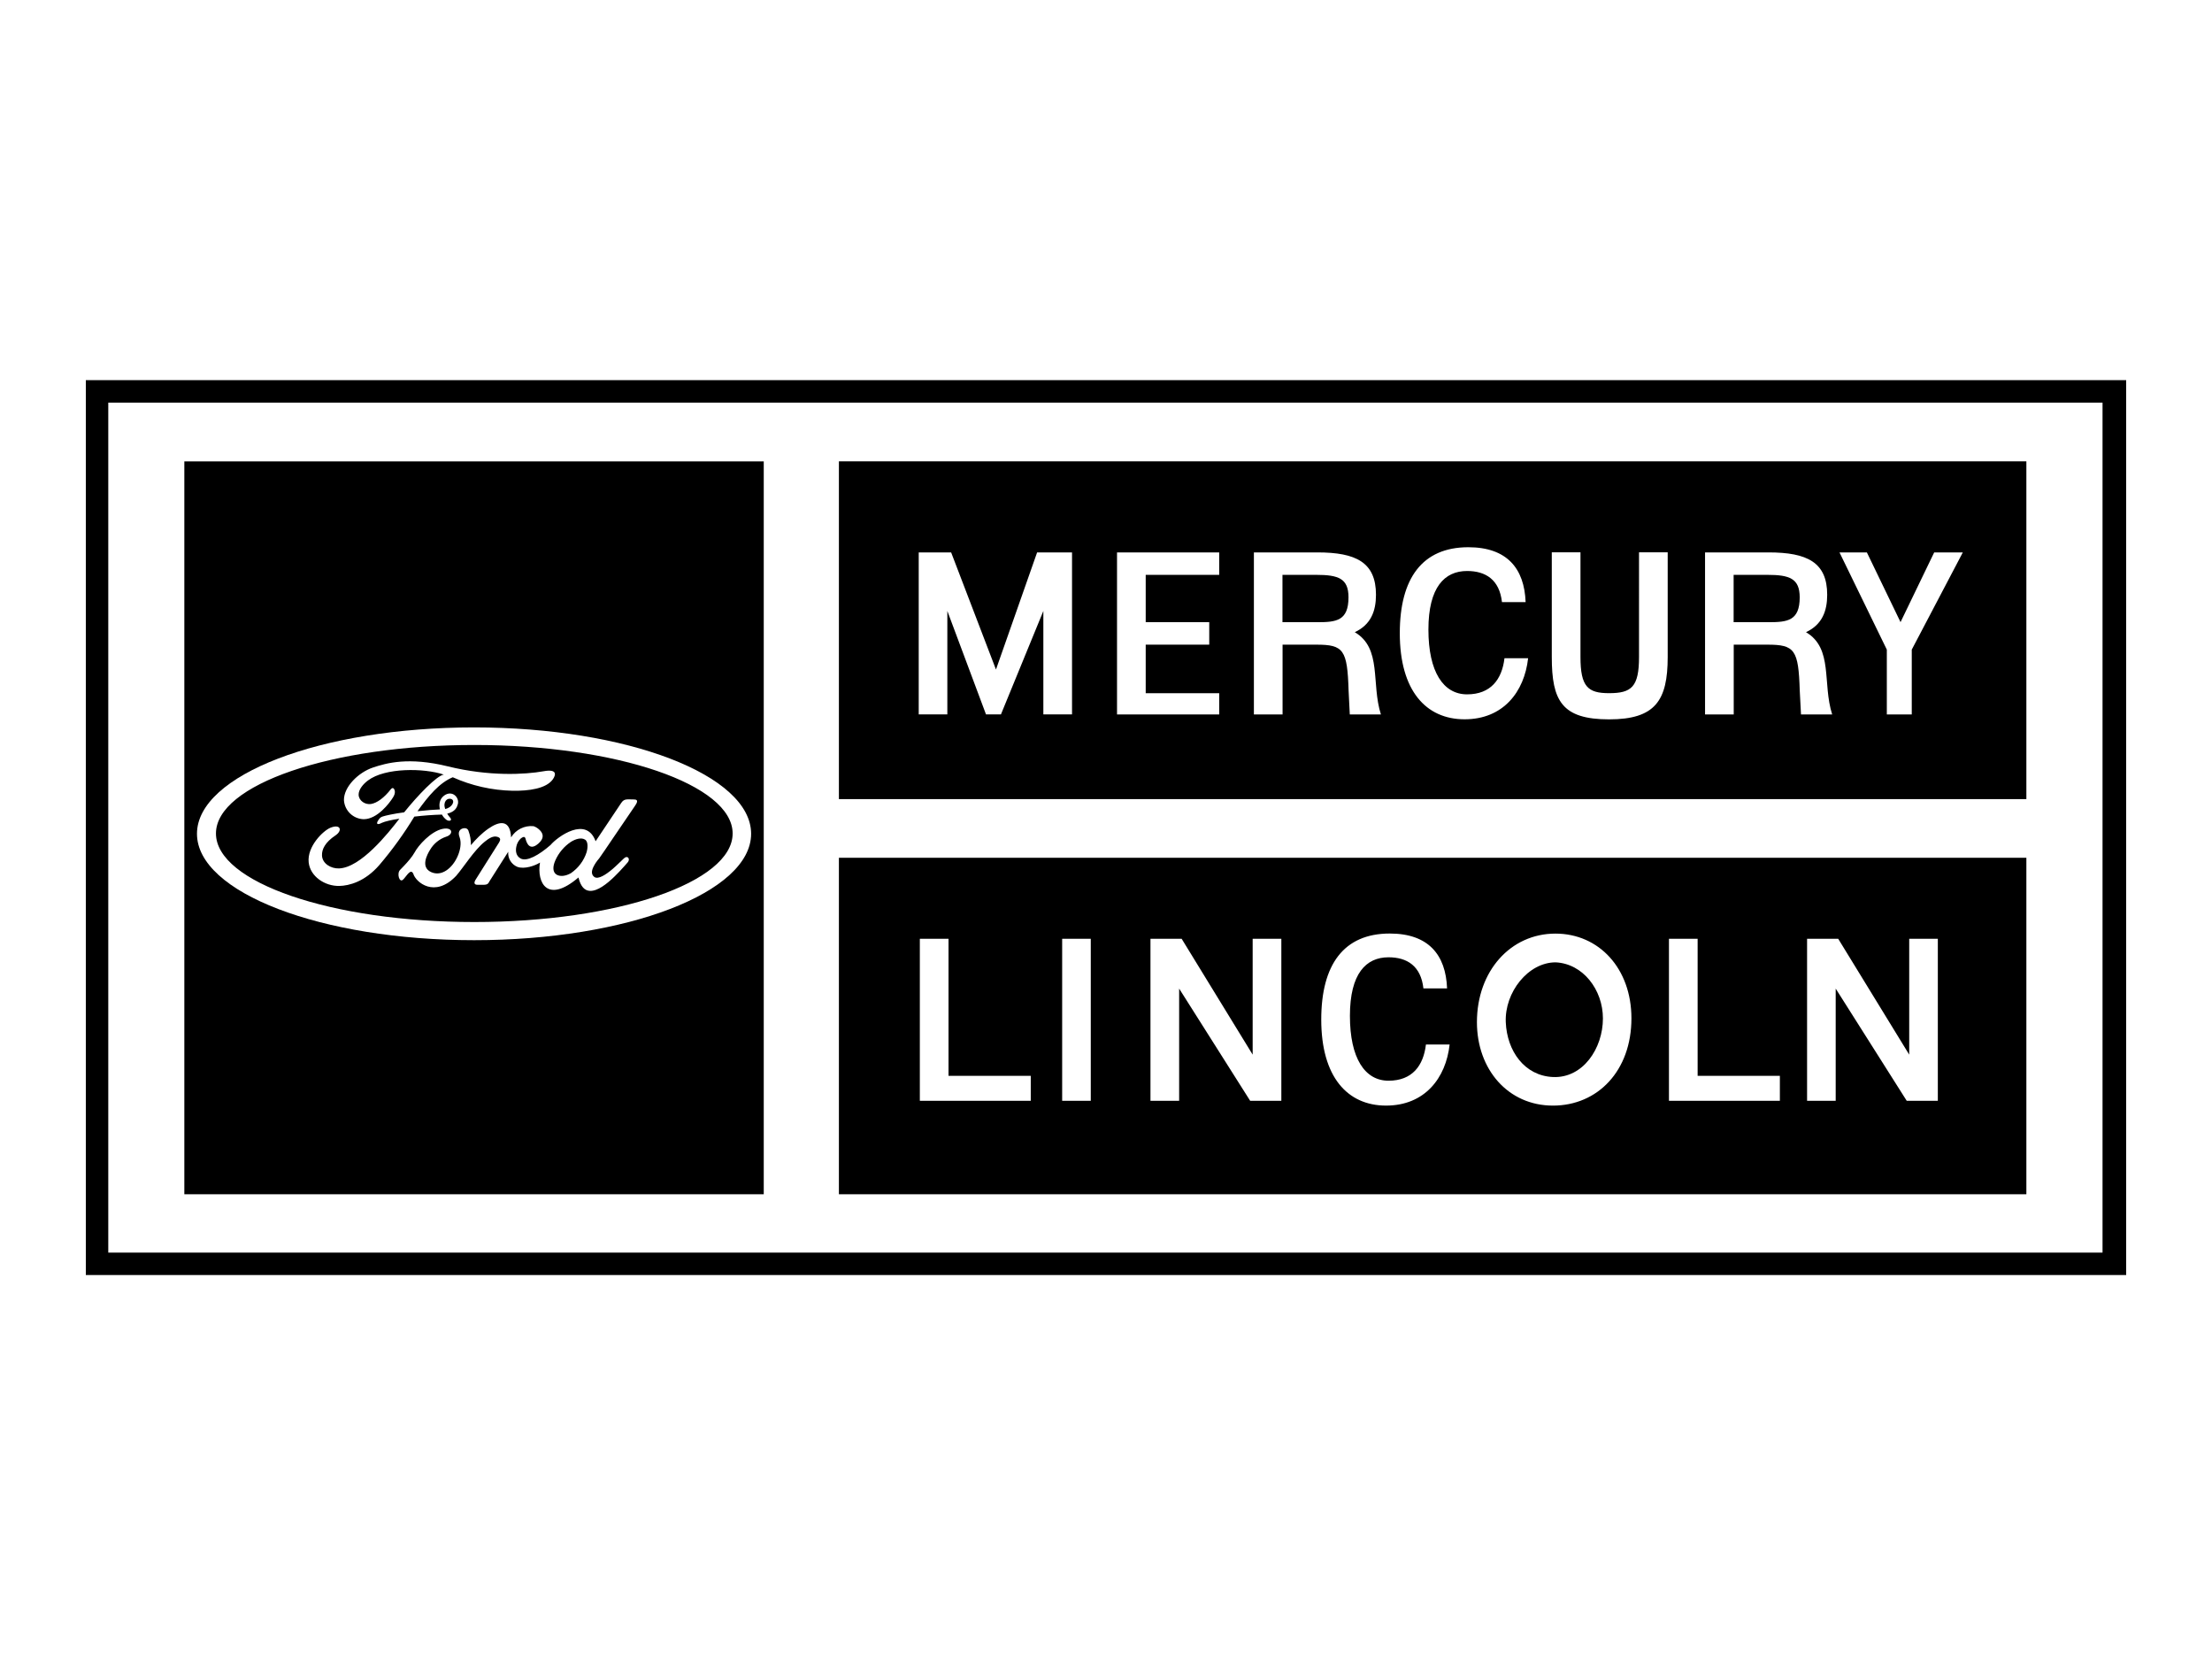
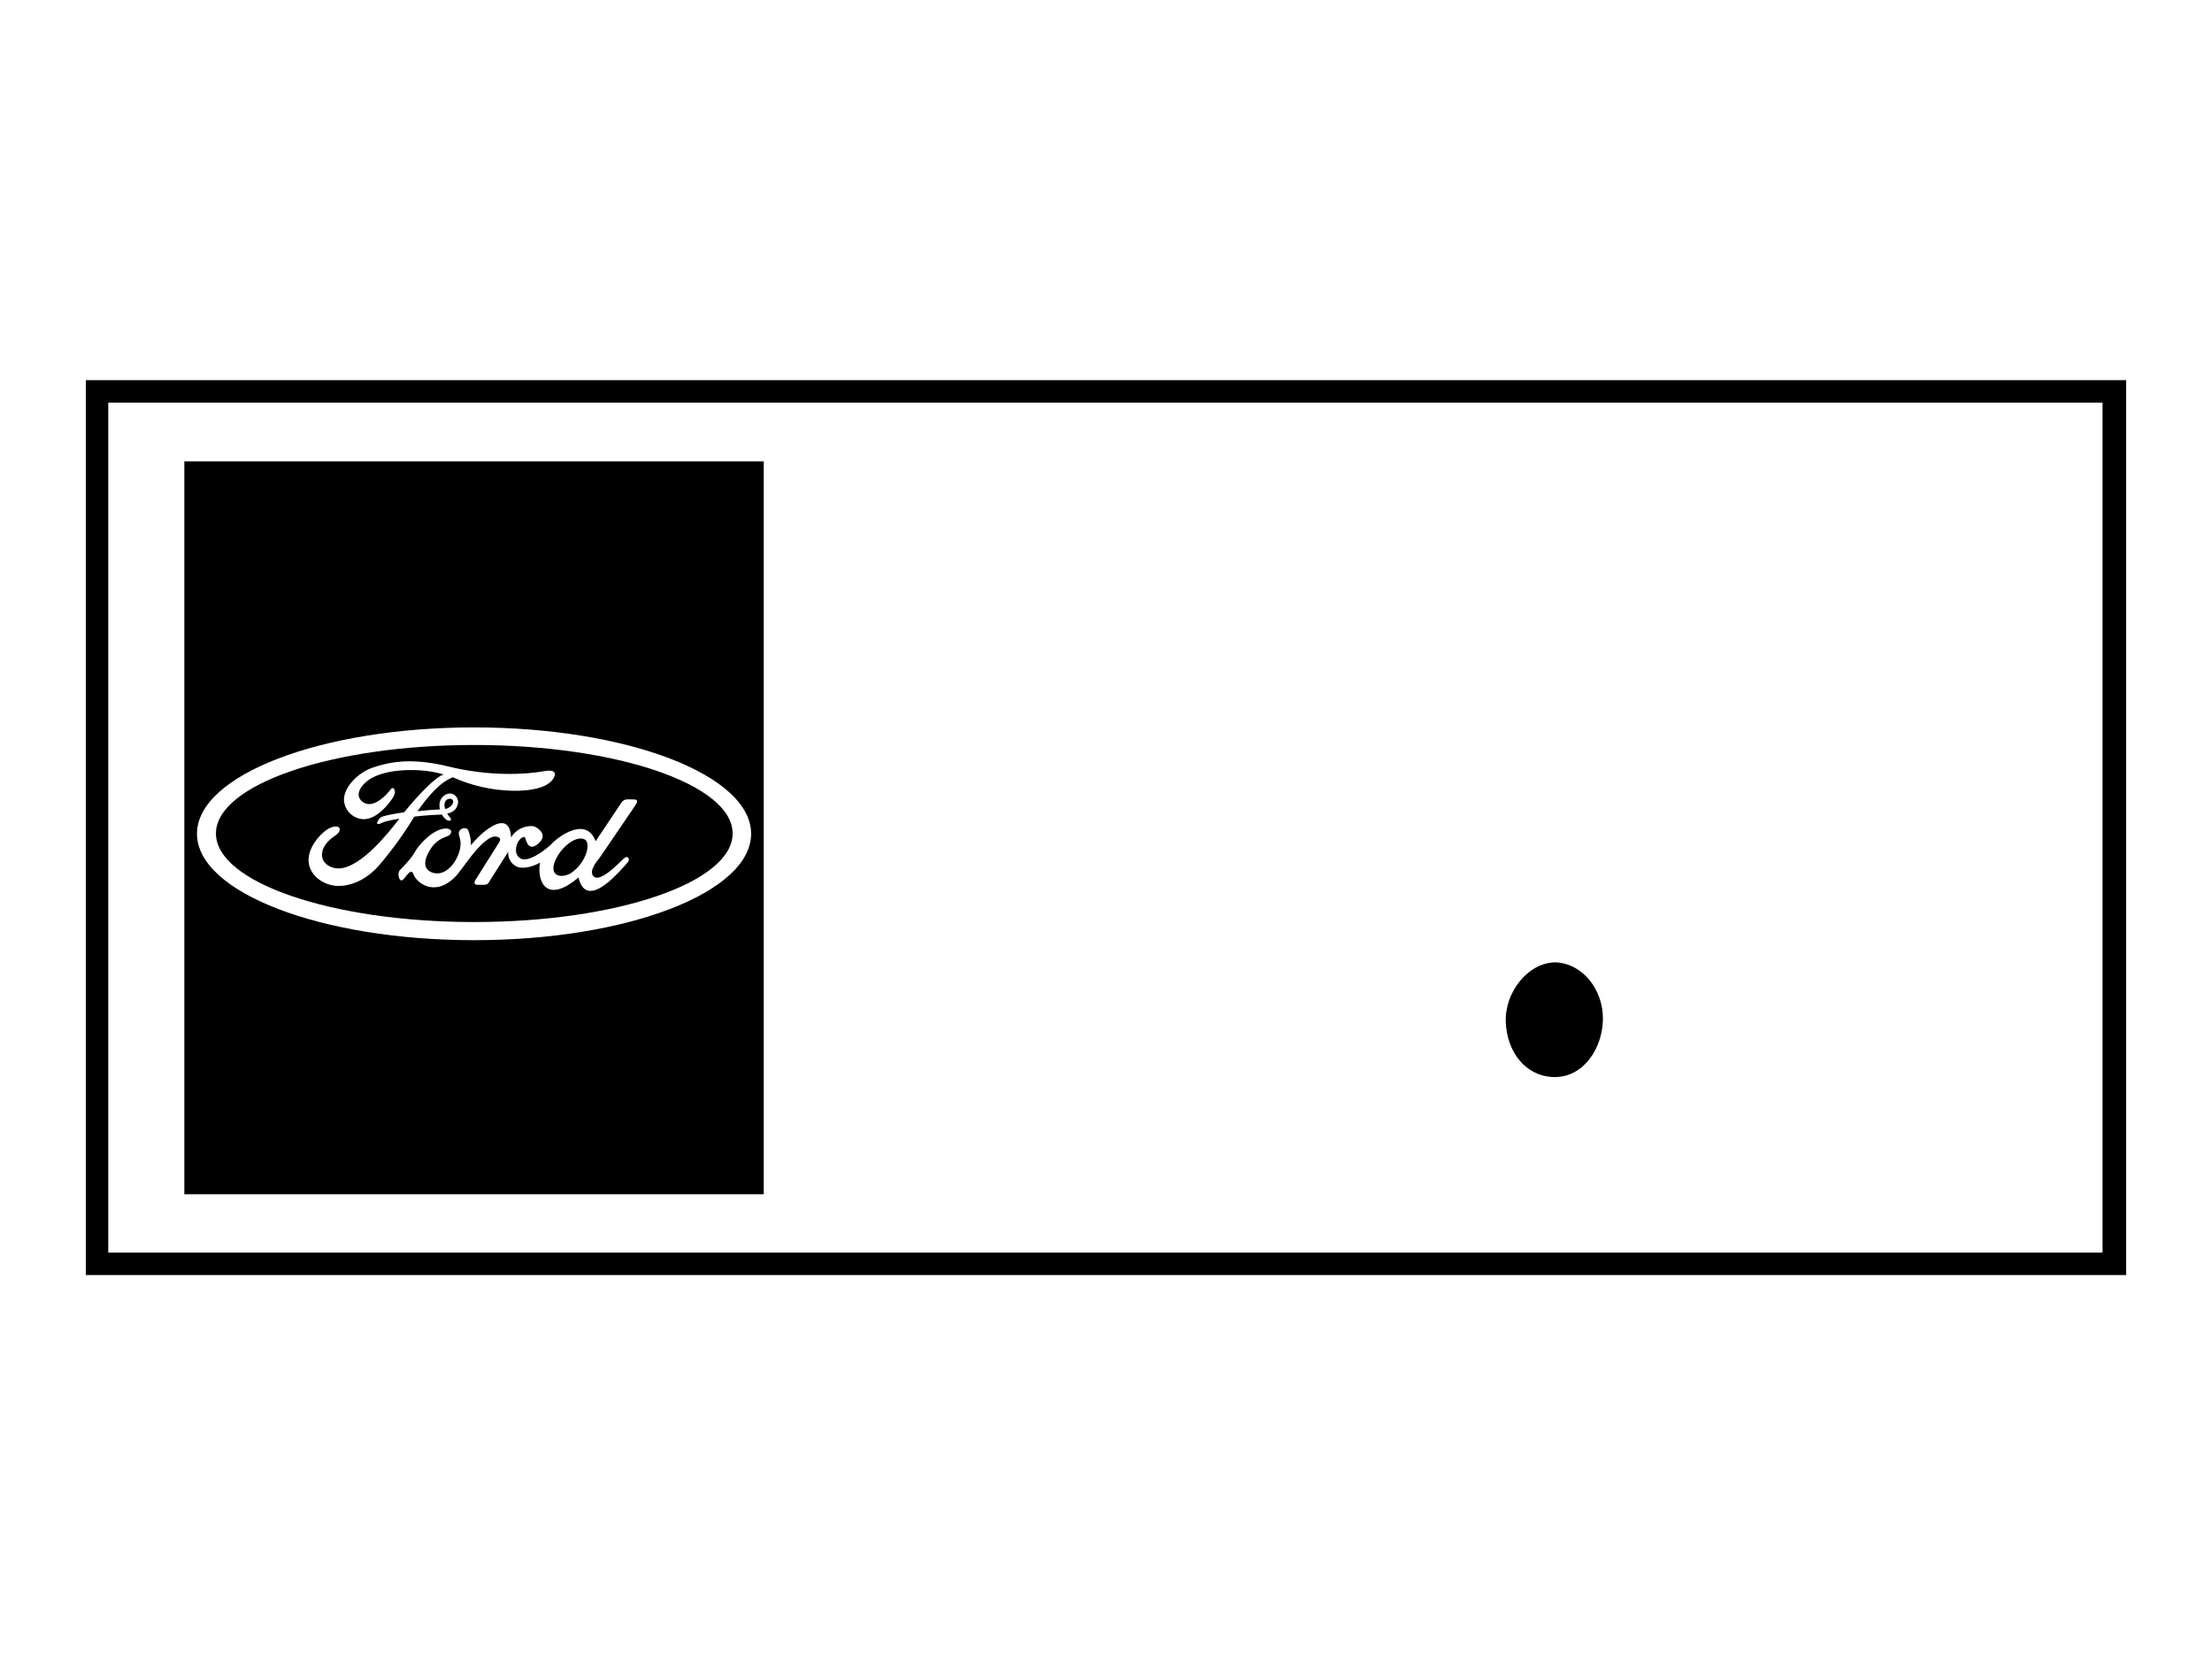
<svg xmlns="http://www.w3.org/2000/svg" version="1.1" id="katman_1" x="0px" y="0px" viewBox="0 0 2709.81 2027.22" style="enable-background:new 0 0 2709.81 2027.22;" xml:space="preserve">
  <path d="M1057.63,465.61H105.15v1096h2499.52v-1096H1057.63z M1057.63,1534.11H132.64V493.1h2443.07v1041.01H1057.63z" />
-   <path d="M1027.7,565.04v413.68H2482.4V565.04H1027.7z M1125.47,676.55h39.72l54.92,143.45l50.41-143.45h42.77v198.37h-35.13V748.27  l-51.94,126.65h-18.33l-47.35-126.65v126.65h-35.06V676.55z M1840,737.51c-3.06-27.5-19.86-38.19-42.77-38.19  c-27.5,0-47.35,19.79-47.35,71.72c0,51.87,18.33,79.36,47.35,79.36s42.77-18.33,45.83-44.23h28.95  c-4.58,41.17-30.48,74.78-77.83,74.78s-79.36-35.13-79.36-105.4c0-67.14,27.5-105.33,83.94-105.33c47.35,0,68.67,25.97,70.2,67.21  H1840V737.51z M1536.09,676.55h77.83c47.35,0,71.72,12.22,71.72,51.87c0,19.86-6.11,36.59-25.97,45.83  c33.61,19.86,19.86,62.56,32.01,100.75h-38.12l-1.46-29.02c-1.53-50.34-6.11-56.45-39.65-56.45h-41.24v85.47h-35.13V676.55z   M2088.78,676.55h77.83c47.35,0,71.79,12.22,71.79,51.87c0,19.86-6.11,36.59-25.97,45.83c33.61,19.86,19.86,62.56,32.08,100.75  h-38.19l-1.53-29.02c-1.53-50.34-6.11-56.45-39.72-56.45h-41.17v85.47h-35.13V676.55z M2253.47,676.55h33.54l41.24,85.4l41.24-85.4  h35.06L2342,795.62v79.36h-30.55v-79.36L2253.47,676.55L2253.47,676.55z M1901.03,676.41h35.13v128.24c0,36.59,9.17,44.3,35.06,44.3  c27.5,0,36.66-7.64,36.66-44.3V676.41h35.13v128.24c0,53.46-15.28,76.38-71.79,76.38c-57.98,0-70.2-22.91-70.2-76.38V676.41z   M1368.41,676.55h125.19v27.5h-90.05v57.98h77.83v27.5h-77.83v59.5h90.05v25.97h-125.19L1368.41,676.55L1368.41,676.55z" />
-   <path d="M2165.02,704.04h-41.24v57.98h42.77c22.91,0,38.19-1.53,38.19-30.48C2204.66,708.55,2192.44,704.04,2165.02,704.04  L2165.02,704.04z M1612.33,704.04h-41.24v57.98h42.77c22.91,0,38.12-1.53,38.12-30.48C1651.98,708.55,1639.83,704.04,1612.33,704.04  z M2482.4,1050.51H1027.7v412.15H2482.4V1050.51z M1809.31,1251.87c0-62.56,41.24-108.45,96.16-108.45  c53.46,0,93.11,42.77,93.11,103.8c0,64.16-41.24,106.86-96.16,106.86C1847.5,1354.07,1809.31,1309.84,1809.31,1251.87z   M1409.38,1149.73h38.19l87,141.92v-141.92h35.13v198.44h-38.19l-87-137.41v137.41h-35.13V1149.73z M2213.76,1149.73h38.12  l87,141.92v-141.92h35.06v198.44h-38.12l-87-137.41v137.41h-35.06V1149.73z M1743.77,1210.62c-3.06-27.5-19.86-38.19-42.77-38.19  c-27.5,0-47.28,19.86-47.28,71.72c0,51.94,18.33,79.43,47.28,79.43c29.02,0,42.77-18.33,45.83-44.3h29.02  c-4.58,41.24-30.55,74.78-77.9,74.78c-47.28,0-79.36-35.13-79.36-105.33c0-67.21,27.5-105.4,83.94-105.4  c47.28,0,68.67,25.97,70.2,67.21h-28.95L1743.77,1210.62z M1126.92,1149.73h35.06v167.89h100.75v30.55h-135.88v-198.44H1126.92z   M2044.55,1149.73h35.13v167.89h100.75v30.55h-135.88V1149.73z M1301.2,1149.73h35.06v198.44h-35.06V1149.73z" />
  <path d="M1902.63,1319.08c36.59,1.53,61.03-35.06,61.03-71.79c0-35.06-24.44-67.14-57.98-68.67c-33.61,0-62.56,36.66-61.03,73.32  C1846.11,1287.07,1867.5,1317.62,1902.63,1319.08L1902.63,1319.08z M935.64,565.11H225.82v897.56h709.81L935.64,565.11  L935.64,565.11z M241.31,1021.14c0-71.93,152.06-130.26,339.46-130.26s339.39,58.32,339.39,130.26s-151.92,130.33-339.32,130.33  S241.31,1093.08,241.31,1021.14L241.31,1021.14z" />
  <path d="M581.04,912.41c-174.69,0-316.48,48.53-316.48,108.38s141.78,108.45,316.48,108.45s316.48-48.53,316.48-108.45  C897.52,960.94,755.74,912.41,581.04,912.41L581.04,912.41z M469.12,999.9c2.57-0.9,13.82-3.47,25.97-5  c16.66-20.76,39.99-44.99,48.6-46.24c-24.72-8.19-72-8.54-92.83,7.15c-5.76,4.24-11.66,11.04-11.53,17.57  c0.28,7.43,8.05,12.36,15.07,11.32c7.29-1.18,16.04-7.36,24.58-18.33c1.39-1.74,3.47-1.81,4.44,1.46c0.9,3.19-0.14,5.83-1.94,8.75  c-4.51,7.29-19.16,26.52-35.76,26.73c-12.93-0.26-23.51-10.36-24.37-23.26c-0.28-16.53,17.91-34.16,35.62-40.06  c16.32-5.42,43.47-13.26,91.72-1.39c50.48,12.43,94.29,10.07,117.2,5.97c16.66-3.06,15.34,4.17,11.39,9.86  c-8.12,11.46-29.44,14.37-49.44,14.03c-25.25-0.57-50.13-6.19-73.18-16.53c-16.25,6.73-29.79,22.7-43.19,41.59  c11.04-1.18,21.11-2.01,27.5-2.22c-1.32-5.49-0.97-12.5,5.21-17.01c9.86-7.08,19.02,2.5,16.66,10.76  c-1.04,3.68-3.12,9.1-12.98,11.46c1.32,2.29,2.36,3.4,3.26,4.44c3.96,4.44-1.32,5.28-4.24,3.06c-2.28-1.7-4.15-3.88-5.49-6.39  c-11.3,0.32-22.59,1.16-33.81,2.5c-12.71,20.93-27.08,40.81-42.98,59.43c-17.57,20.21-36.94,25.27-48.95,25.48  c-17.77,0.35-35.62-11.66-37.49-28.81c-2.15-19.51,17.77-39.02,26.87-42.56c12.43-4.86,14.72,3.68,5.9,9.51  c-12.71,8.47-16.8,17.08-16.46,24.58c0.42,10,10.97,16.11,20.76,15.83c26.59-0.83,60.13-42.77,74.02-60.89  c-8.33,1.18-17.71,3.26-21.52,5.07c-5,2.71-7.36,1.74-4.58-2.78C465.37,1001.42,466.62,1000.73,469.12,999.9L469.12,999.9z   M734.07,1051.21l-0.56,0.69c-2.49,2.85-4.61,6-6.32,9.37c-2.43,4.72-3.33,9.65,0.9,12.78c4.72,3.4,14.23-2.85,22.57-9.93  c4.86-4.17,9.93-9.37,13.75-12.91c4.79-4.3,7.92,1.18,4.58,4.93l-4.1,4.65c-3.82,4.34-7.81,8.53-11.94,12.57  c-9.58,9.37-21.11,18.33-30.48,17.71c-6.11-0.35-11.11-5-13.82-16.39c-38.19,32.49-51.24,6.46-47.15-18.26  c-5.83,3.75-19.23,8.54-27.84,5.21c-7.32-3.09-11.79-10.56-11.04-18.47l-23.12,36.38c-0.24,0.47-0.5,0.93-0.76,1.39  c-0.83,1.39-2.15,2.71-5.83,2.71h-7.98c-5.07,0-3.68-3.68-2.78-5.49c0.76-1.6,23.68-37.22,29.02-46.03c1.46-2.5,2.92-5.42-1.04-6.94  c-5.76-2.36-11.66,1.94-16.25,5.62c-12.85,10.21-26.04,31.52-35.06,41.87c-26.59,27.91-49.64,7.36-52.42-2.29  c-3.19-7.36-7.78,2.01-12.57,6.87c-4.58,4.58-8.05-7.57-3.68-11.87l0.42-0.49l0.83-0.83l3.61-3.75c4.3-4.51,9.93-10.9,12.98-16.46  c4.17-8.05,19.72-25.76,34.44-28.75c12.71-2.36,13.12,6.94,4.1,9.65c-8.26,2.78-15.24,8.45-19.65,15.97  c-3.4,5.49-12.15,21.25,1.25,27.36c13.12,5.97,26.04-5.21,32.22-18.82c3.26-7.08,5.42-16.73,2.57-24.16  c-2.43-6.32,0.62-9.58,4.03-10.48c3.75-0.97,6.04,0.35,6.94,2.92c2.11,5.61,3.12,11.57,2.99,17.57  c5.97-7.22,13.61-14.86,21.45-20.27c13.26-9.23,26.59-11.73,27.77,10.69c5.77-9.47,16.46-14.79,27.5-13.68  c2.71,0.91,5.18,2.43,7.22,4.44c3.54,3.26,6.32,8.33,1.11,14.44c-1.49,1.74-3.22,3.26-5.14,4.51c-5.35,3.47-8.61,1.25-10.35-1.53  c-0.91-1.4-1.61-2.92-2.08-4.51c-0.28-0.83-0.42-1.74-0.69-2.43c-0.69-1.81-1.81-2.78-5.69,0.14c-2.87,2.7-4.8,6.25-5.49,10.14  c-1.11,5.35-0.28,11.32,5.28,14.37c7.71,4.24,22.7-4.37,36.59-16.46c8.68-10.28,43.95-35.9,55.27-4.65l31.45-47.01  c3.68-5.49,7.29-4.17,15.76-4.17c5.9,0,3.4,4.44,0.83,8.12C764.41,1006.42,737.68,1046.42,734.07,1051.21L734.07,1051.21z" />
  <path d="M699.29,1069.47c9.2-6.27,16.05-15.43,19.44-26.04c0.9-3.26,2.5-12.36-2.08-15.14c-4.58-2.85-11.46-0.83-17.29,2.78  c-8.39,5.63-15.01,13.53-19.09,22.77c-3.33,7.57-3.26,14.23,1.39,17.22C685.82,1073.7,692.27,1073.36,699.29,1069.47L699.29,1069.47  z M545.35,990.8c8.96-1.87,12.5-10.28,7.64-12.15C547.78,976.64,542.3,981.98,545.35,990.8z" />
</svg>